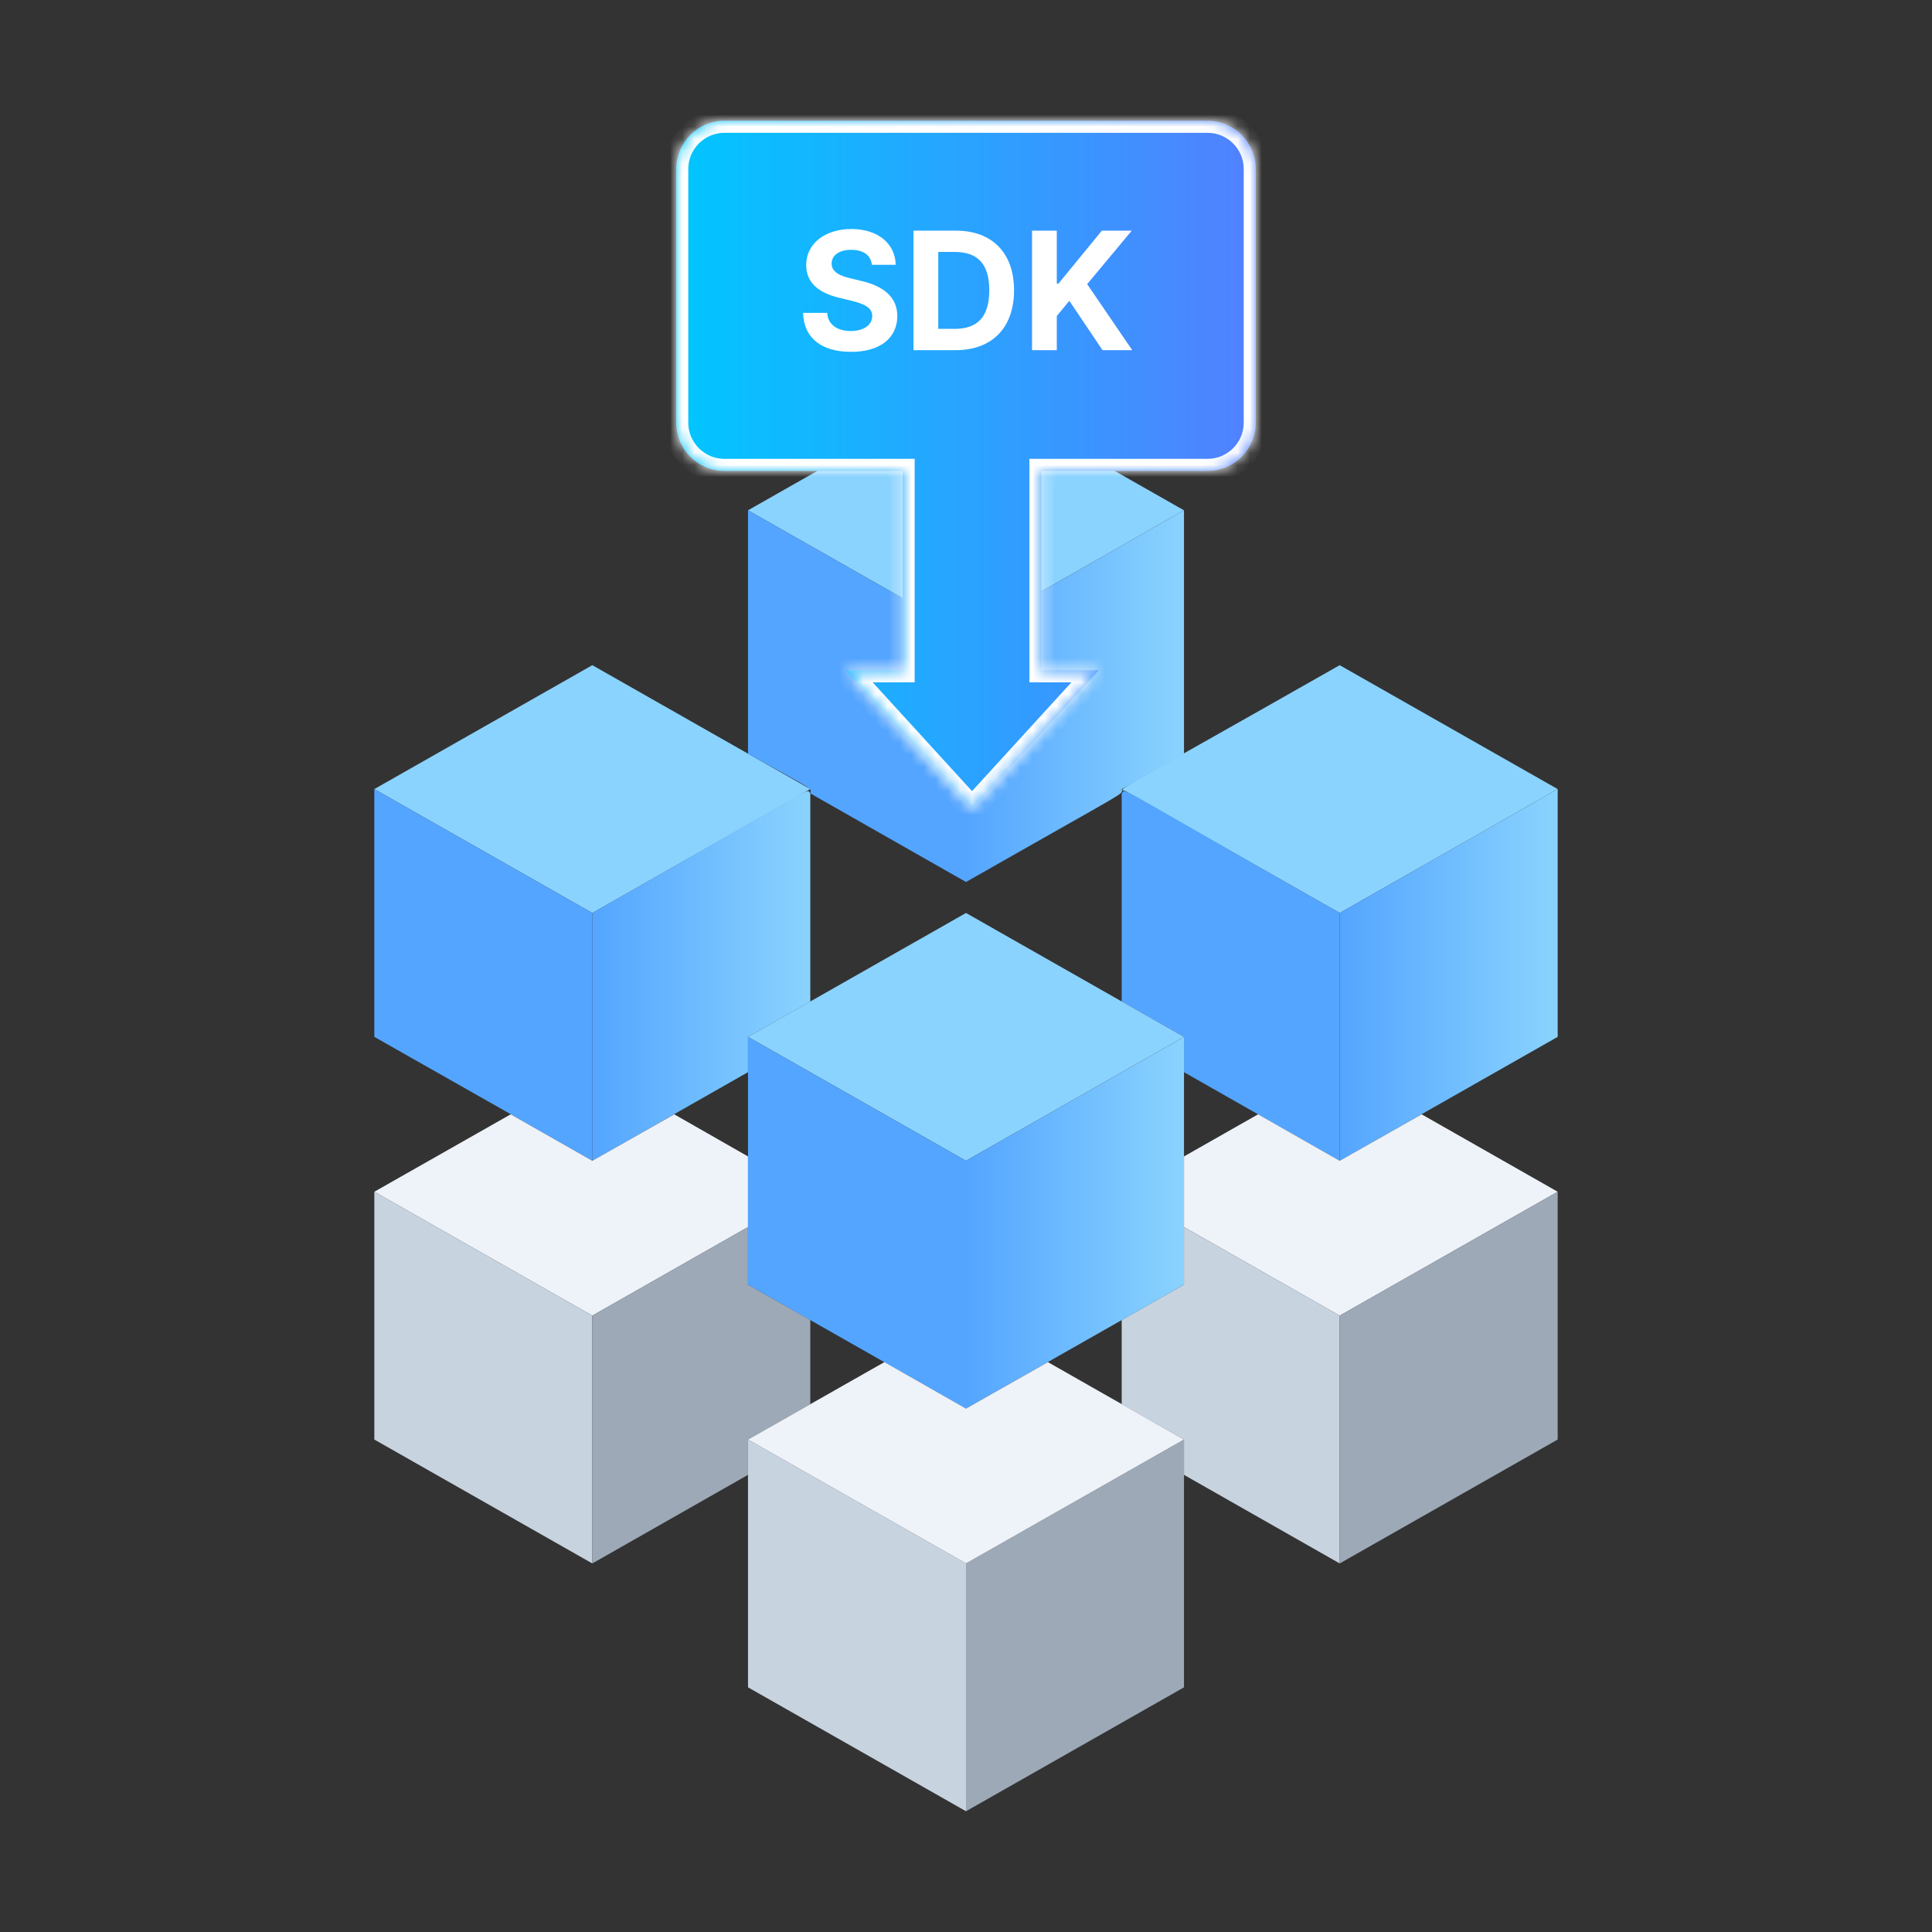
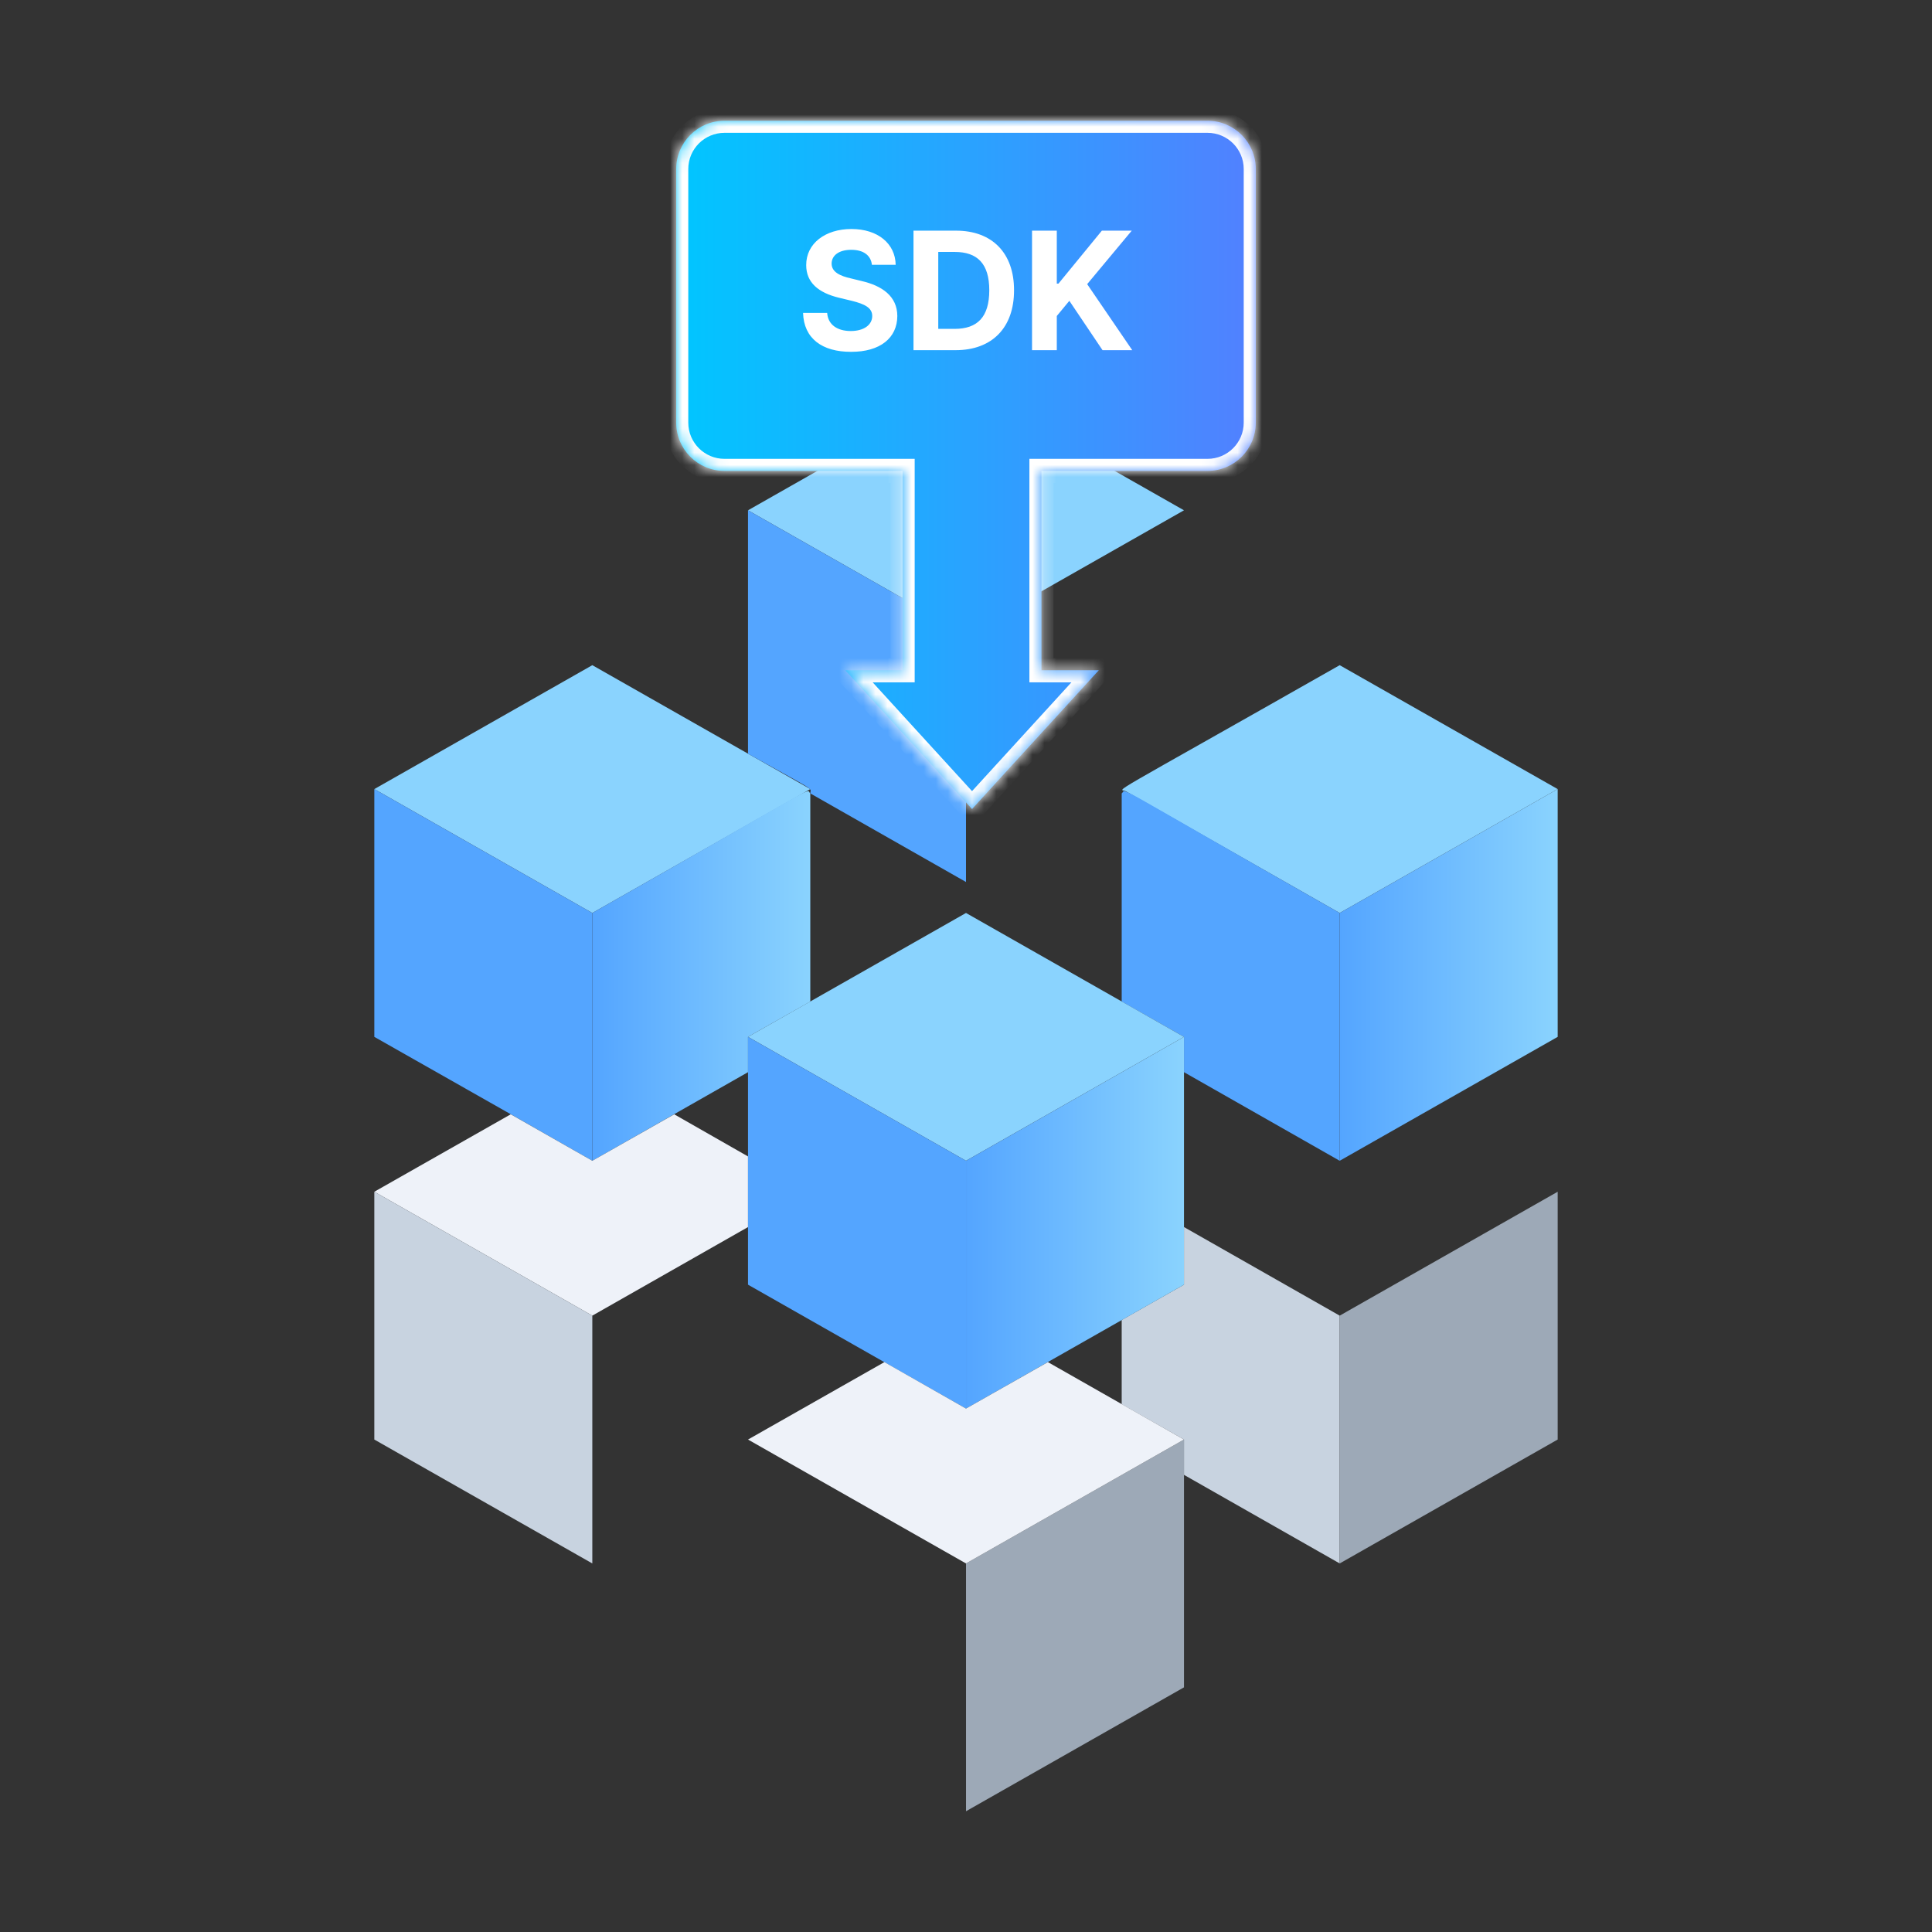
<svg xmlns="http://www.w3.org/2000/svg" width="160" height="160" viewBox="0 0 160 160" fill="none">
  <rect x="0" y="0" width="160" height="160" fill="#333333" stroke="none" />
  <path d="M67.105 65.348L49.053 75.609L31 65.348L49.053 55.087L67.105 65.348Z" fill="#8AD3FE" />
  <path d="M49.053 75.609V96.13C40.568 91.282 44.565 93.565 31 85.869V65.348L49.053 75.609Z" fill="#54A5FF" />
  <path d="M67.105 65.707V82.945L61.947 85.869V88.793L49.053 96.13V75.608C68.782 64.398 66.667 65.347 67.105 65.707Z" fill="url(#paint0_linear_55_10905)" />
  <path d="M61.947 95.771V101.62L49.053 108.956L31 98.695L42.296 92.282L49.053 96.13L55.835 92.282L61.947 95.771Z" fill="#EEF2F9" />
  <path d="M49.053 108.956V129.478L31 119.217V98.695L49.053 108.956Z" fill="#C8D3E0" />
-   <path d="M67.105 109.315V116.292L61.947 119.216V122.141L49.053 129.477V108.956L61.947 101.619V106.39L67.105 109.315Z" fill="#9DA9B7" />
  <path d="M129 65.348L110.947 75.609L93.23 65.527C92.714 65.245 90.858 66.502 110.947 55.087L129 65.348Z" fill="#8AD3FE" />
  <path d="M129 65.348V85.869L110.947 96.13V75.609L129 65.348Z" fill="url(#paint1_linear_55_10905)" />
  <path d="M110.947 75.608V96.13L98.052 88.793V85.869L92.894 82.945V65.707C93.385 65.347 91.27 64.424 110.947 75.608Z" fill="#54A5FF" />
-   <path d="M129 98.695L110.947 108.956L98.052 101.62V95.771L104.19 92.282L110.947 96.13L117.73 92.282L129 98.695Z" fill="#EEF2F9" />
  <path d="M110.947 108.956V129.477L98.052 122.141V119.216L92.894 116.292V109.315L98.052 106.39V101.619L110.947 108.956Z" fill="#C8D3E0" />
  <path d="M129 98.695V119.217L110.947 129.478V108.956L129 98.695Z" fill="#9DA9B7" />
  <path d="M98.052 85.869L80 96.13L61.947 85.869L80 75.608L98.052 85.869Z" fill="#8AD3FE" />
  <path d="M80 96.13V116.652L61.947 106.391V85.869L80 96.13Z" fill="#54A5FF" />
  <path d="M98.053 85.869V106.391L80.001 116.652V96.13L98.053 85.869Z" fill="url(#paint2_linear_55_10905)" />
-   <path d="M80 129.478V149.999L61.947 139.738V119.217L80 129.478Z" fill="#C8D3E0" />
  <path d="M98.053 119.217V139.738L80.001 149.999V129.478L98.053 119.217Z" fill="#9DA9B7" />
  <path d="M98.052 119.217L80 129.478L61.947 119.217L73.243 112.804L80 116.652L86.782 112.804L98.052 119.217Z" fill="#EEF2F9" />
  <path d="M98.052 42.261L80 52.522L61.947 42.261L80 32L98.052 42.261Z" fill="#8AD3FE" />
  <path d="M80 52.522V73.043L67.105 65.707C67.105 65.194 67.853 65.707 61.947 62.423V42.261L80 52.522Z" fill="#54A5FF" />
-   <path d="M98.053 42.261V62.423L92.895 65.348C92.895 65.861 94.185 64.963 80.001 73.043V52.522L98.053 42.261Z" fill="url(#paint3_linear_55_10905)" />
  <mask id="path-22-inside-1_55_10905" fill="white">
    <path fill-rule="evenodd" clip-rule="evenodd" d="M60 10C57.791 10 56 11.791 56 14V35C56 37.209 57.791 39 60 39H74.75V55.506H70L80.5 67L91 55.506H86.25V39H100C102.209 39 104 37.209 104 35V14C104 11.791 102.209 10 100 10H60Z" />
  </mask>
  <path fill-rule="evenodd" clip-rule="evenodd" d="M60 10C57.791 10 56 11.791 56 14V35C56 37.209 57.791 39 60 39H74.75V55.506H70L80.5 67L91 55.506H86.25V39H100C102.209 39 104 37.209 104 35V14C104 11.791 102.209 10 100 10H60Z" fill="url(#paint4_linear_55_10905)" />
  <path d="M74.75 39H75.75V38H74.75V39ZM74.75 55.506V56.506H75.75V55.506H74.75ZM70 55.506V54.506H67.732L69.262 56.181L70 55.506ZM80.5 67L79.762 67.674L80.5 68.483L81.238 67.674L80.5 67ZM91 55.506L91.738 56.181L93.268 54.506H91V55.506ZM86.25 55.506H85.25V56.506H86.25V55.506ZM86.25 39V38H85.25V39H86.25ZM57 14C57 12.343 58.343 11 60 11V9C57.239 9 55 11.239 55 14H57ZM57 35V14H55V35H57ZM60 38C58.343 38 57 36.657 57 35H55C55 37.761 57.239 40 60 40V38ZM74.75 38H60V40H74.75V38ZM75.75 55.506V39H73.75V55.506H75.75ZM70 56.506H74.75V54.506H70V56.506ZM81.238 66.326L70.738 54.832L69.262 56.181L79.762 67.674L81.238 66.326ZM90.262 54.832L79.762 66.326L81.238 67.674L91.738 56.181L90.262 54.832ZM86.25 56.506H91V54.506H86.25V56.506ZM85.25 39V55.506H87.25V39H85.25ZM100 38H86.25V40H100V38ZM103 35C103 36.657 101.657 38 100 38V40C102.761 40 105 37.761 105 35H103ZM103 14V35H105V14H103ZM100 11C101.657 11 103 12.343 103 14H105C105 11.239 102.761 9 100 9V11ZM60 11H100V9H60V11Z" fill="white" mask="url(#path-22-inside-1_55_10905)" />
  <path d="M72.207 21.932H74.176C74.148 20.182 72.706 18.965 70.512 18.965C68.345 18.965 66.759 20.161 66.766 21.959C66.766 23.408 67.791 24.242 69.459 24.652L70.539 24.912C71.619 25.179 72.234 25.493 72.234 26.17C72.234 26.908 71.537 27.414 70.457 27.414C69.363 27.414 68.57 26.908 68.502 25.91H66.506C66.567 28.036 68.092 29.144 70.484 29.137C72.897 29.144 74.306 27.981 74.312 26.17C74.306 24.523 73.041 23.661 71.346 23.271L70.457 23.053C69.603 22.861 68.864 22.54 68.871 21.822C68.878 21.166 69.459 20.688 70.498 20.688C71.503 20.688 72.125 21.145 72.207 21.932ZM79.139 29C82.16 29 83.985 27.134 83.978 24.037C83.985 20.954 82.16 19.102 79.18 19.102H75.652V29H79.139ZM77.703 27.236V20.865H79.07C80.943 20.865 81.928 21.836 81.928 24.037C81.928 26.259 80.943 27.236 79.057 27.236H77.703ZM85.469 29H87.519V26.17L88.559 24.912L91.307 29H93.768L90.035 23.531L93.727 19.102H91.252L87.656 23.49H87.519V19.102H85.469V29Z" fill="white" />
  <defs>
    <linearGradient id="paint0_linear_55_10905" x1="49.053" y1="80.841" x2="67.105" y2="80.841" gradientUnits="userSpaceOnUse">
      <stop stop-color="#54A5FF" />
      <stop offset="1" stop-color="#8AD3FE" />
    </linearGradient>
    <linearGradient id="paint1_linear_55_10905" x1="110.947" y1="80.739" x2="129" y2="80.739" gradientUnits="userSpaceOnUse">
      <stop stop-color="#54A5FF" />
      <stop offset="1" stop-color="#8AD3FE" />
    </linearGradient>
    <linearGradient id="paint2_linear_55_10905" x1="80.001" y1="101.26" x2="98.053" y2="101.26" gradientUnits="userSpaceOnUse">
      <stop stop-color="#54A5FF" />
      <stop offset="1" stop-color="#8AD3FE" />
    </linearGradient>
    <linearGradient id="paint3_linear_55_10905" x1="80.001" y1="57.652" x2="98.053" y2="57.652" gradientUnits="userSpaceOnUse">
      <stop stop-color="#54A5FF" />
      <stop offset="1" stop-color="#8AD3FE" />
    </linearGradient>
    <linearGradient id="paint4_linear_55_10905" x1="56" y1="10" x2="104" y2="10" gradientUnits="userSpaceOnUse">
      <stop stop-color="#00C6FF" />
      <stop offset="1" stop-color="#5280FF" />
    </linearGradient>
  </defs>
</svg>